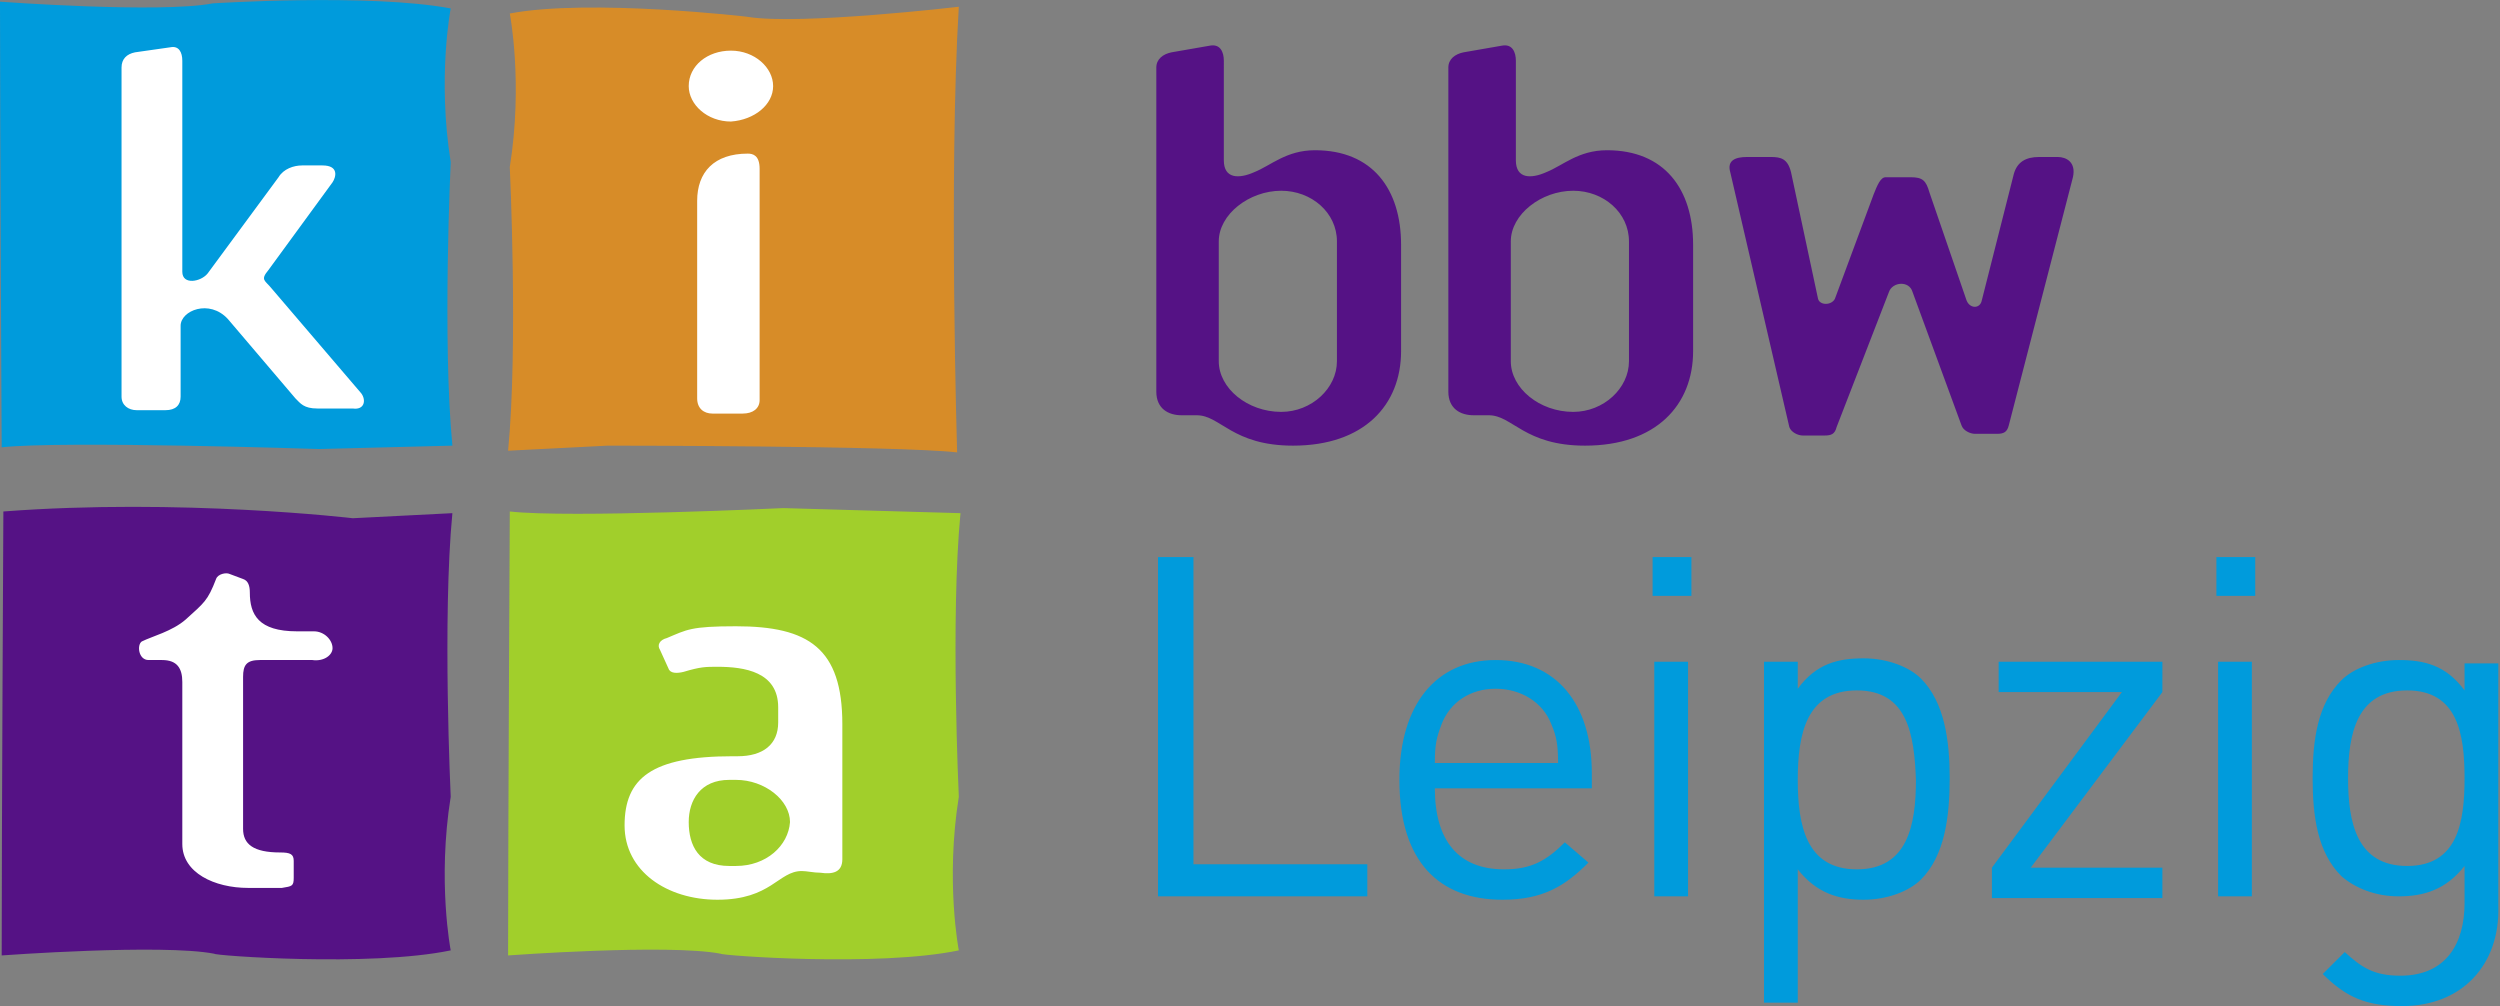
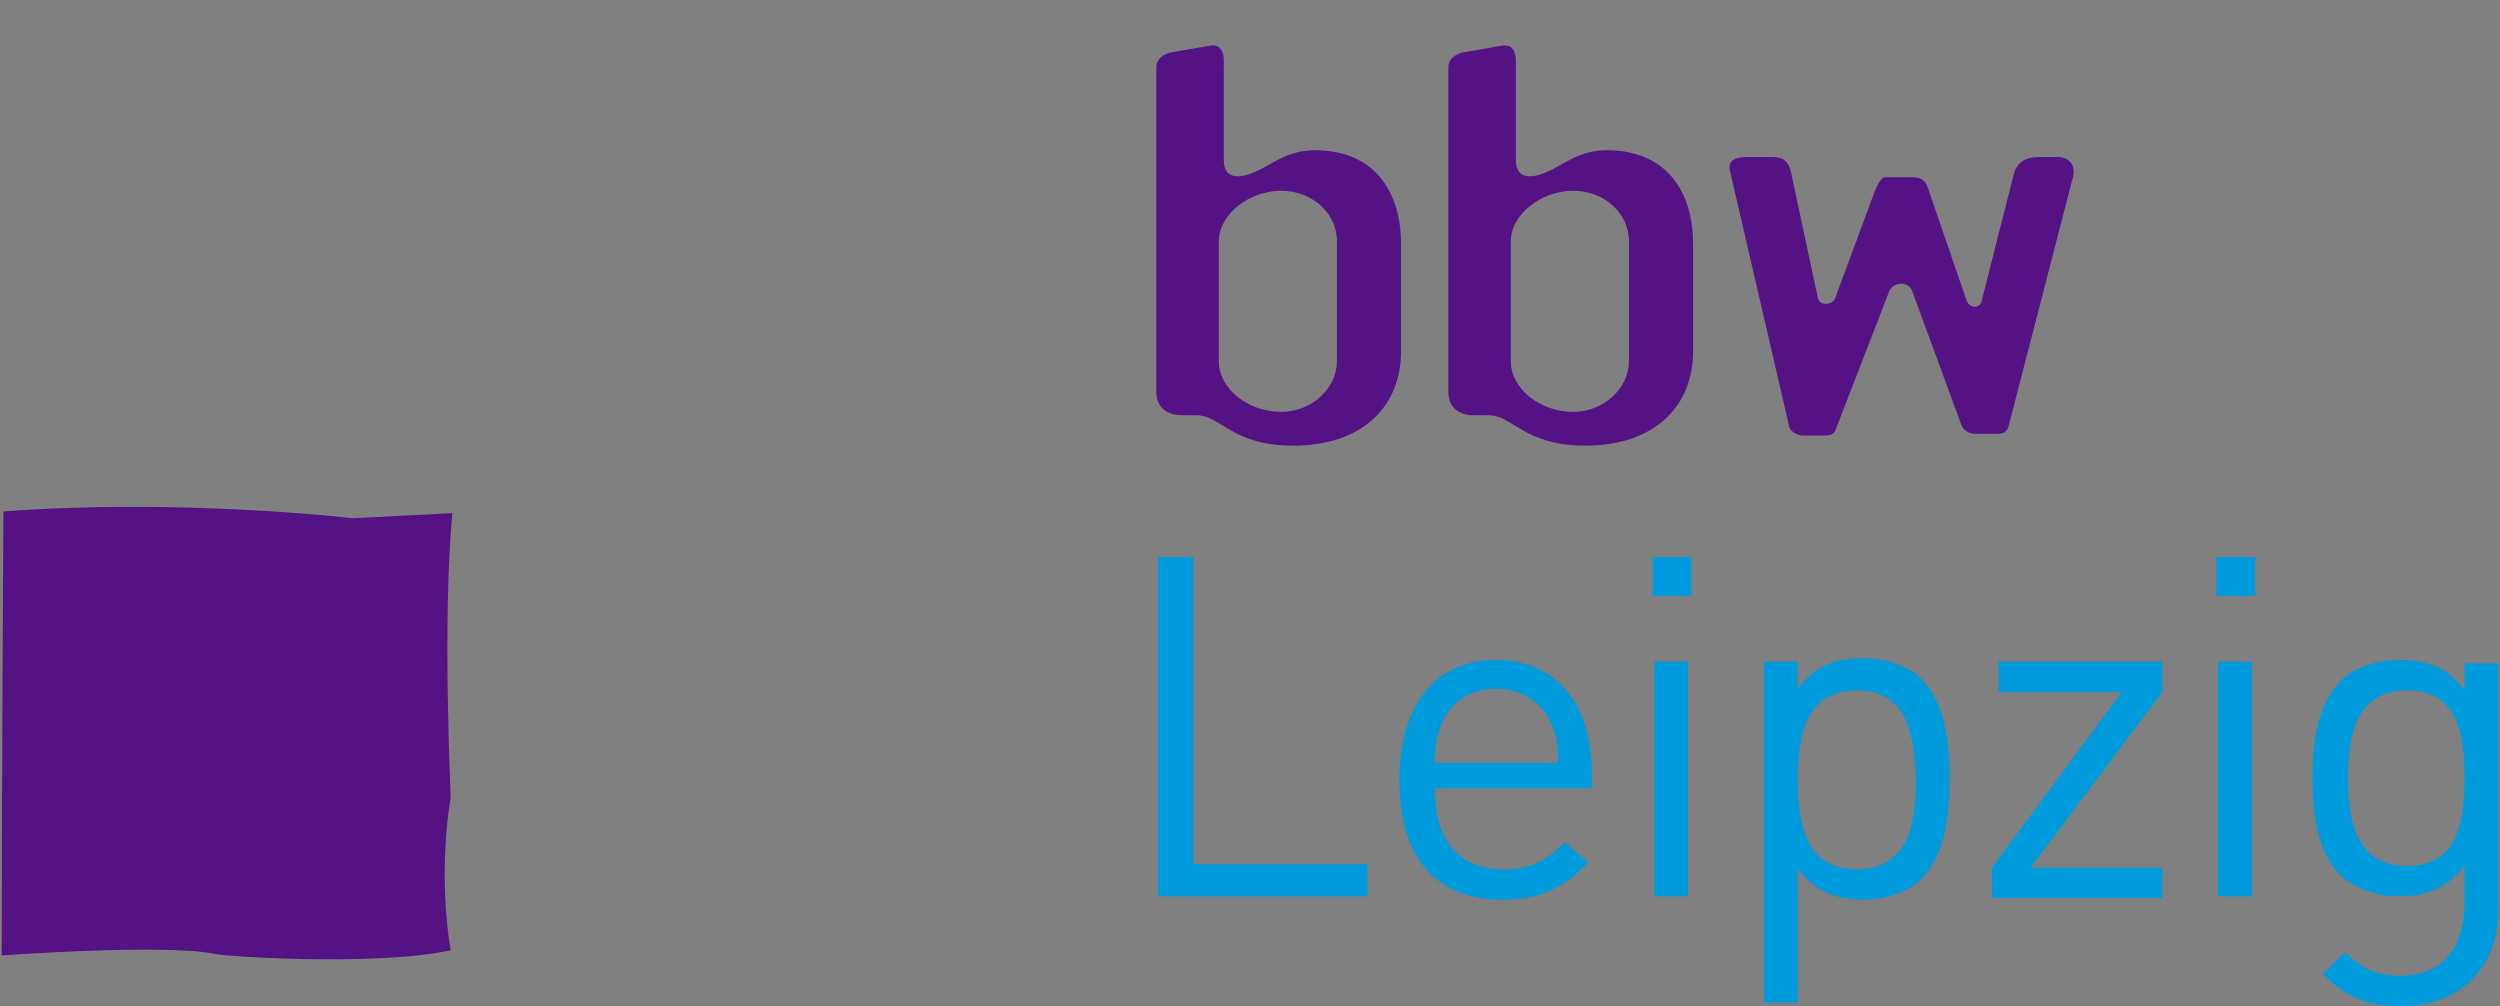
<svg xmlns="http://www.w3.org/2000/svg" version="1.1" id="Logo" x="0" y="0" viewBox="0 0 148.1 59.6" xml:space="preserve">
  <rect x="0" y="0" width="148.1" height="59.6" fill="#808080" stroke="none" />
  <style>.st4{fill:#009bdc}.st6{fill-rule:evenodd;clip-rule:evenodd;fill:#fff}</style>
-   <path d="M26.7.5s-.8 4.1 0 9.1c0 0-.5 10.6.1 16.8l-7.9.2S3.6 26.1.1 26.5C.1 26.4 0 7.7 0 .1c0 0 9.5.7 12.6.1 0 0 9.3-.6 14.1.3z" fill-rule="evenodd" clip-rule="evenodd" fill="#009bdc" />
-   <path d="M30.2.8s.8 4.1 0 9.1c0 0 .5 10.6-.1 16.8l5.9-.3s17.2 0 20.7.4c0 0-.5-16.5.1-26.4 0 0-9.4 1.1-12.5.6.1 0-9.4-1.1-14.1-.2z" fill-rule="evenodd" clip-rule="evenodd" fill="#d78c28" />
  <path d="M26.7 56.3s-.8-4.1 0-9.1c0 0-.5-10.6.1-16.8l-5.9.3S10.7 29.5.2 30.3c0 0-.1 18.7-.1 26.3 0 0 9.5-.7 12.6-.1-.1.1 9.2.8 14-.2z" fill-rule="evenodd" clip-rule="evenodd" fill="#551285" />
-   <path d="M56.8 56.3s-.8-4.1 0-9.1c0 0-.5-10.6.1-16.8l-10.5-.3s-12.7.6-16.2.2c0 0-.1 18.7-.1 26.3 0 0 9.5-.7 12.6-.1 0 .1 9.3.8 14.1-.2z" fill-rule="evenodd" clip-rule="evenodd" fill="#a1cf2b" />
  <path class="st4" d="M68.6 53.2V33h2.1v18.2H81v1.9H68.6zM85 46.7c0 3.1 1.4 4.8 4.1 4.8 1.6 0 2.5-.5 3.6-1.6l1.4 1.2c-1.4 1.4-2.7 2.2-5.1 2.2-3.7 0-6.1-2.2-6.1-7.1 0-4.5 2.2-7.1 5.7-7.1 3.6 0 5.7 2.6 5.7 6.7v.9H85zm6.9-3.8c-.5-1.3-1.8-2.1-3.3-2.1-1.5 0-2.7.8-3.2 2.1-.3.8-.4 1.2-.4 2.3h7.3c0-1.1-.1-1.6-.4-2.3zM97.9 35.3V33h2.3v2.3h-2.3zm.1 17.9v-14h2v13.9h-2zM113.8 52.1c-.7.7-2 1.2-3.4 1.2-1.5 0-2.8-.4-3.9-1.8v7.9h-2V39.2h2v1.6c1.1-1.5 2.4-1.8 3.9-1.8 1.4 0 2.7.5 3.4 1.2 1.4 1.4 1.7 3.7 1.7 5.9 0 2.3-.3 4.6-1.7 6zM110 40.9c-3 0-3.5 2.6-3.5 5.3 0 2.7.5 5.3 3.5 5.3s3.5-2.6 3.5-5.3c-.1-2.7-.5-5.3-3.5-5.3zM118 53.2v-1.8l7.7-10.4h-7.3v-1.8h9.7V41l-7.8 10.4h7.8v1.8H118zM131.3 35.3V33h2.3v2.3h-2.3zm.1 17.9v-14h2v13.9h-2zM142.3 59.6c-2.1 0-3.3-.5-4.7-1.9l1.3-1.3c1 .9 1.7 1.4 3.3 1.4 2.7 0 3.8-1.9 3.8-4.3v-2.2c-1.1 1.4-2.4 1.8-3.9 1.8-1.4 0-2.6-.5-3.4-1.2-1.4-1.4-1.7-3.5-1.7-5.8s.3-4.4 1.7-5.8c.7-.7 2-1.2 3.4-1.2 1.5 0 2.8.3 3.9 1.8v-1.6h2v14.4c.1 3.4-2.1 5.9-5.7 5.9zm.3-18.7c-3 0-3.5 2.6-3.5 5.2s.5 5.2 3.5 5.2 3.4-2.6 3.4-5.2-.4-5.2-3.4-5.2z" />
  <path d="M96.5 21.4c0 1.6-1.5 3-3.3 3-2 0-3.7-1.4-3.7-3v-7.1c0-1.6 1.8-3 3.7-3 1.8 0 3.3 1.3 3.3 3v7.1zm3.8-.6v-6.3c0-3.3-1.7-5.6-5.1-5.6-1.7 0-2.6.9-3.6 1.3-.9.4-1.8.4-1.8-.7V3.6c0-.5-.2-1-.8-.9l-2.3.4c-.5.1-.9.4-.9.9v19.2c0 1 .7 1.4 1.5 1.4h.9c1.4 0 2.1 1.8 5.7 1.8 4.2 0 6.4-2.4 6.4-5.6zm22.5-10.3c.2-.9-.4-1.2-.9-1.2h-1.1c-.8 0-1.3.3-1.5 1l-1.9 7.5c-.1.5-.7.5-.9 0l-2.2-6.4c-.2-.7-.4-.9-1.1-.9h-1.5c-.3 0-.5.5-.7 1l-2.3 6.2c-.2.4-.9.4-1 0l-1.6-7.5c-.2-.8-.6-.9-1.2-.9h-1.4c-.7 0-1.2.2-1 .9l3.5 15.1c.1.3.5.5.8.5h1.3c.4 0 .6-.1.7-.5l3.1-8c.2-.6 1.2-.7 1.4 0l2.9 7.9c.1.3.5.5.8.5h1.3c.4 0 .6-.1.7-.5l3.8-14.7zM79.2 21.4c0 1.6-1.5 3-3.3 3-2 0-3.7-1.4-3.7-3v-7.1c0-1.6 1.8-3 3.7-3 1.8 0 3.3 1.3 3.3 3v7.1zm3.8-.6v-6.3c0-3.3-1.7-5.6-5.1-5.6-1.7 0-2.6.9-3.6 1.3-.9.4-1.8.4-1.8-.7V3.6c0-.5-.2-1-.8-.9l-2.3.4c-.5.1-.9.4-.9.9v19.2c0 1 .7 1.4 1.5 1.4h.9c1.4 0 2.1 1.8 5.7 1.8 4.2 0 6.4-2.4 6.4-5.6z" fill="#551285" />
-   <path class="st6" d="M21.4 23.3l-5.3-6.2c-.4-.5-.7-.5-.2-1.1l3.8-5.2c.2-.3.4-1-.6-1h-1.2c-.5 0-1.1.2-1.4.7l-4.2 5.7c-.4.5-1.5.7-1.5-.1V3.6c0-.5-.2-.9-.7-.8L8 3.1c-.5.1-.8.4-.8.9v19.5c0 .5.4.8.9.8h1.7c.6 0 .9-.3.9-.8v-4.2c0-.9 1.7-1.6 2.8-.4l4 4.7c.3.3.5.6 1.3.6h2.1c.7.1.8-.5.5-.9zM45 23.7V10c0-.8-.4-.9-.7-.9-2 0-3 1.1-3 2.8v11.7c0 .6.4.9.9.9H44c.6 0 1-.3 1-.8zM45.8 5.1C45.8 4 44.7 3 43.3 3s-2.5.9-2.5 2.1c0 1.1 1.1 2.1 2.5 2.1 1.4-.1 2.5-1 2.5-2.1zM19.7 38.4c0-.5-.5-1-1.1-1h-1c-2.3 0-2.8-1-2.8-2.3 0-.4-.1-.7-.4-.8l-.8-.3c-.2-.1-.7 0-.8.3-.5 1.3-.7 1.4-1.8 2.4-.8.7-2 1-2.6 1.3-.3.2-.2 1.1.4 1.1h.8c.9 0 1.2.5 1.2 1.3V50c0 1.7 1.9 2.6 3.9 2.6h2c.6-.1.7-.1.7-.6v-1c0-.4-.2-.5-.8-.5-1.6 0-2.2-.5-2.2-1.4v-9c0-.7.2-1 1-1h3.1c.7.1 1.2-.3 1.2-.7zM43.6 37.1c-2.7 0-2.9.2-4.1.7-.4.1-.6.4-.4.7l.5 1.1c.1.3.5.3.9.2 1-.3 1.3-.3 2-.3 1.6 0 3.6.3 3.6 2.4v.9c0 1.3-.9 2-2.4 2h-.3c-4.8 0-6.4 1.3-6.4 4.1 0 2.7 2.5 4.4 5.5 4.4 3.2 0 3.6-1.7 5-1.7.3 0 .7.1 1.1.1.7.1 1.3 0 1.3-.8v-8c0-4.5-2-5.8-6.3-5.8zm0 14.2h-.4c-1.8 0-2.4-1.2-2.4-2.6 0-1.3.7-2.5 2.4-2.5h.4c1.7 0 3.2 1.2 3.2 2.5-.1 1.4-1.4 2.6-3.2 2.6z" />
</svg>